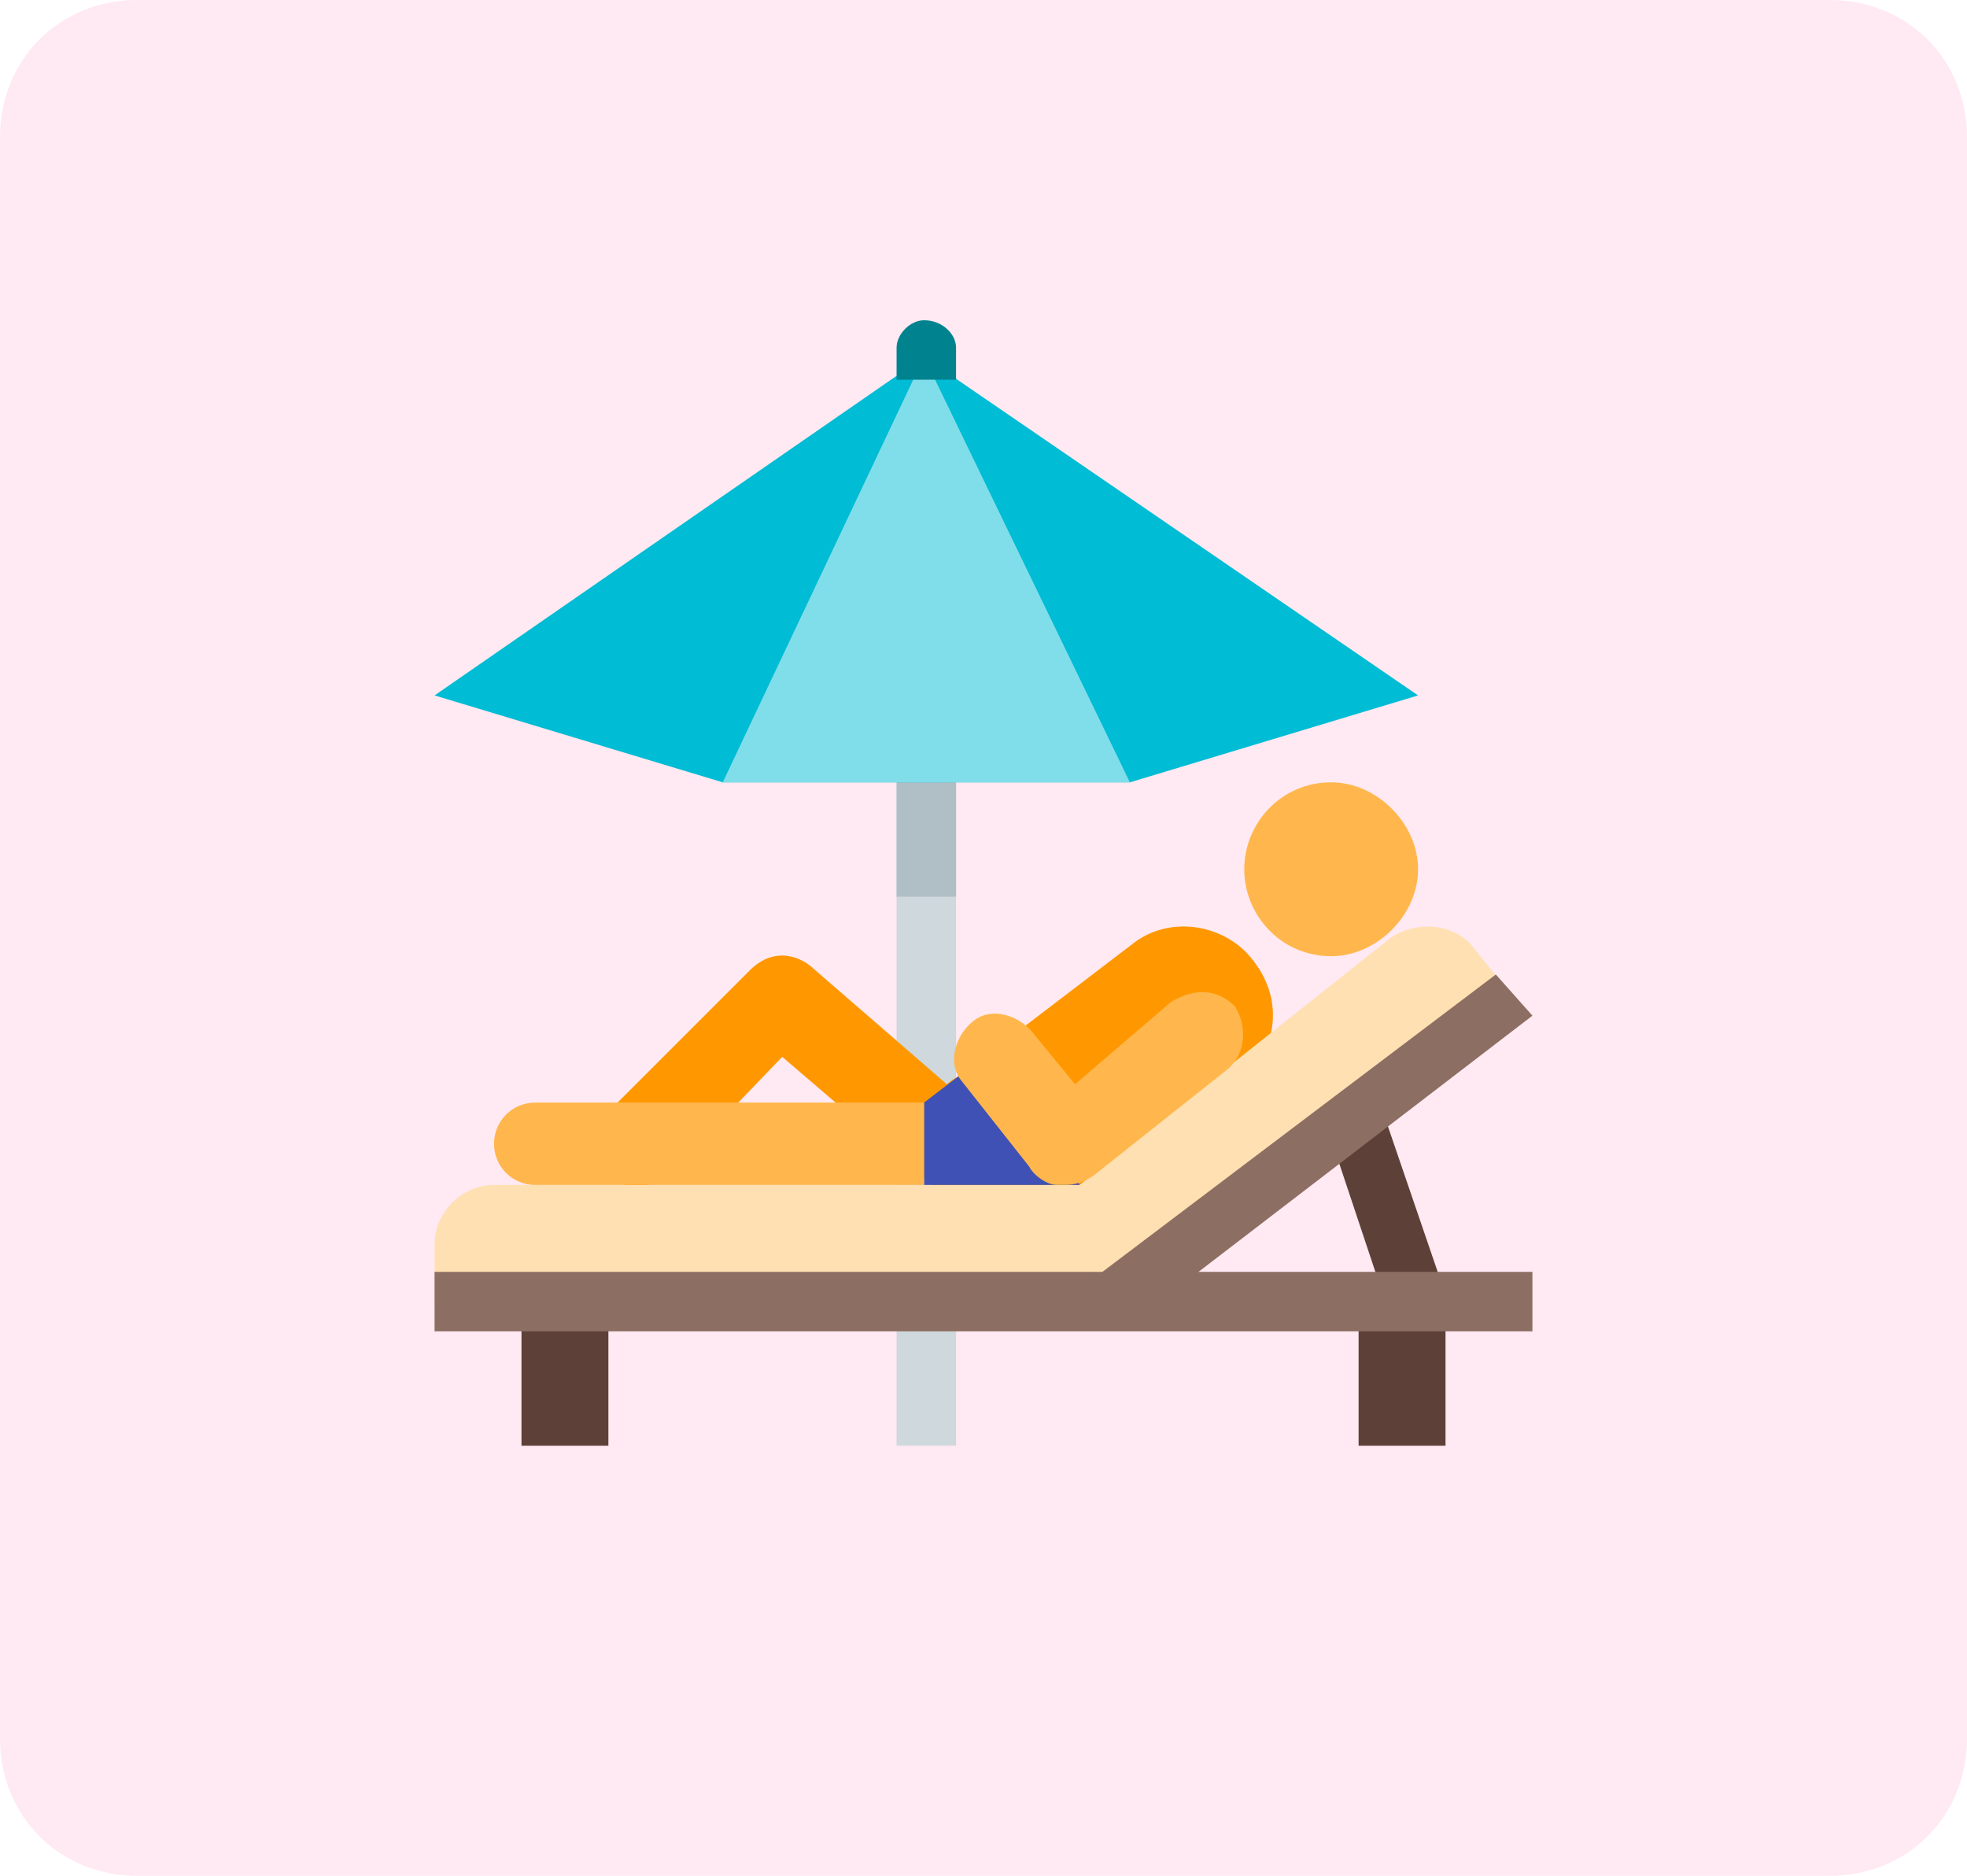
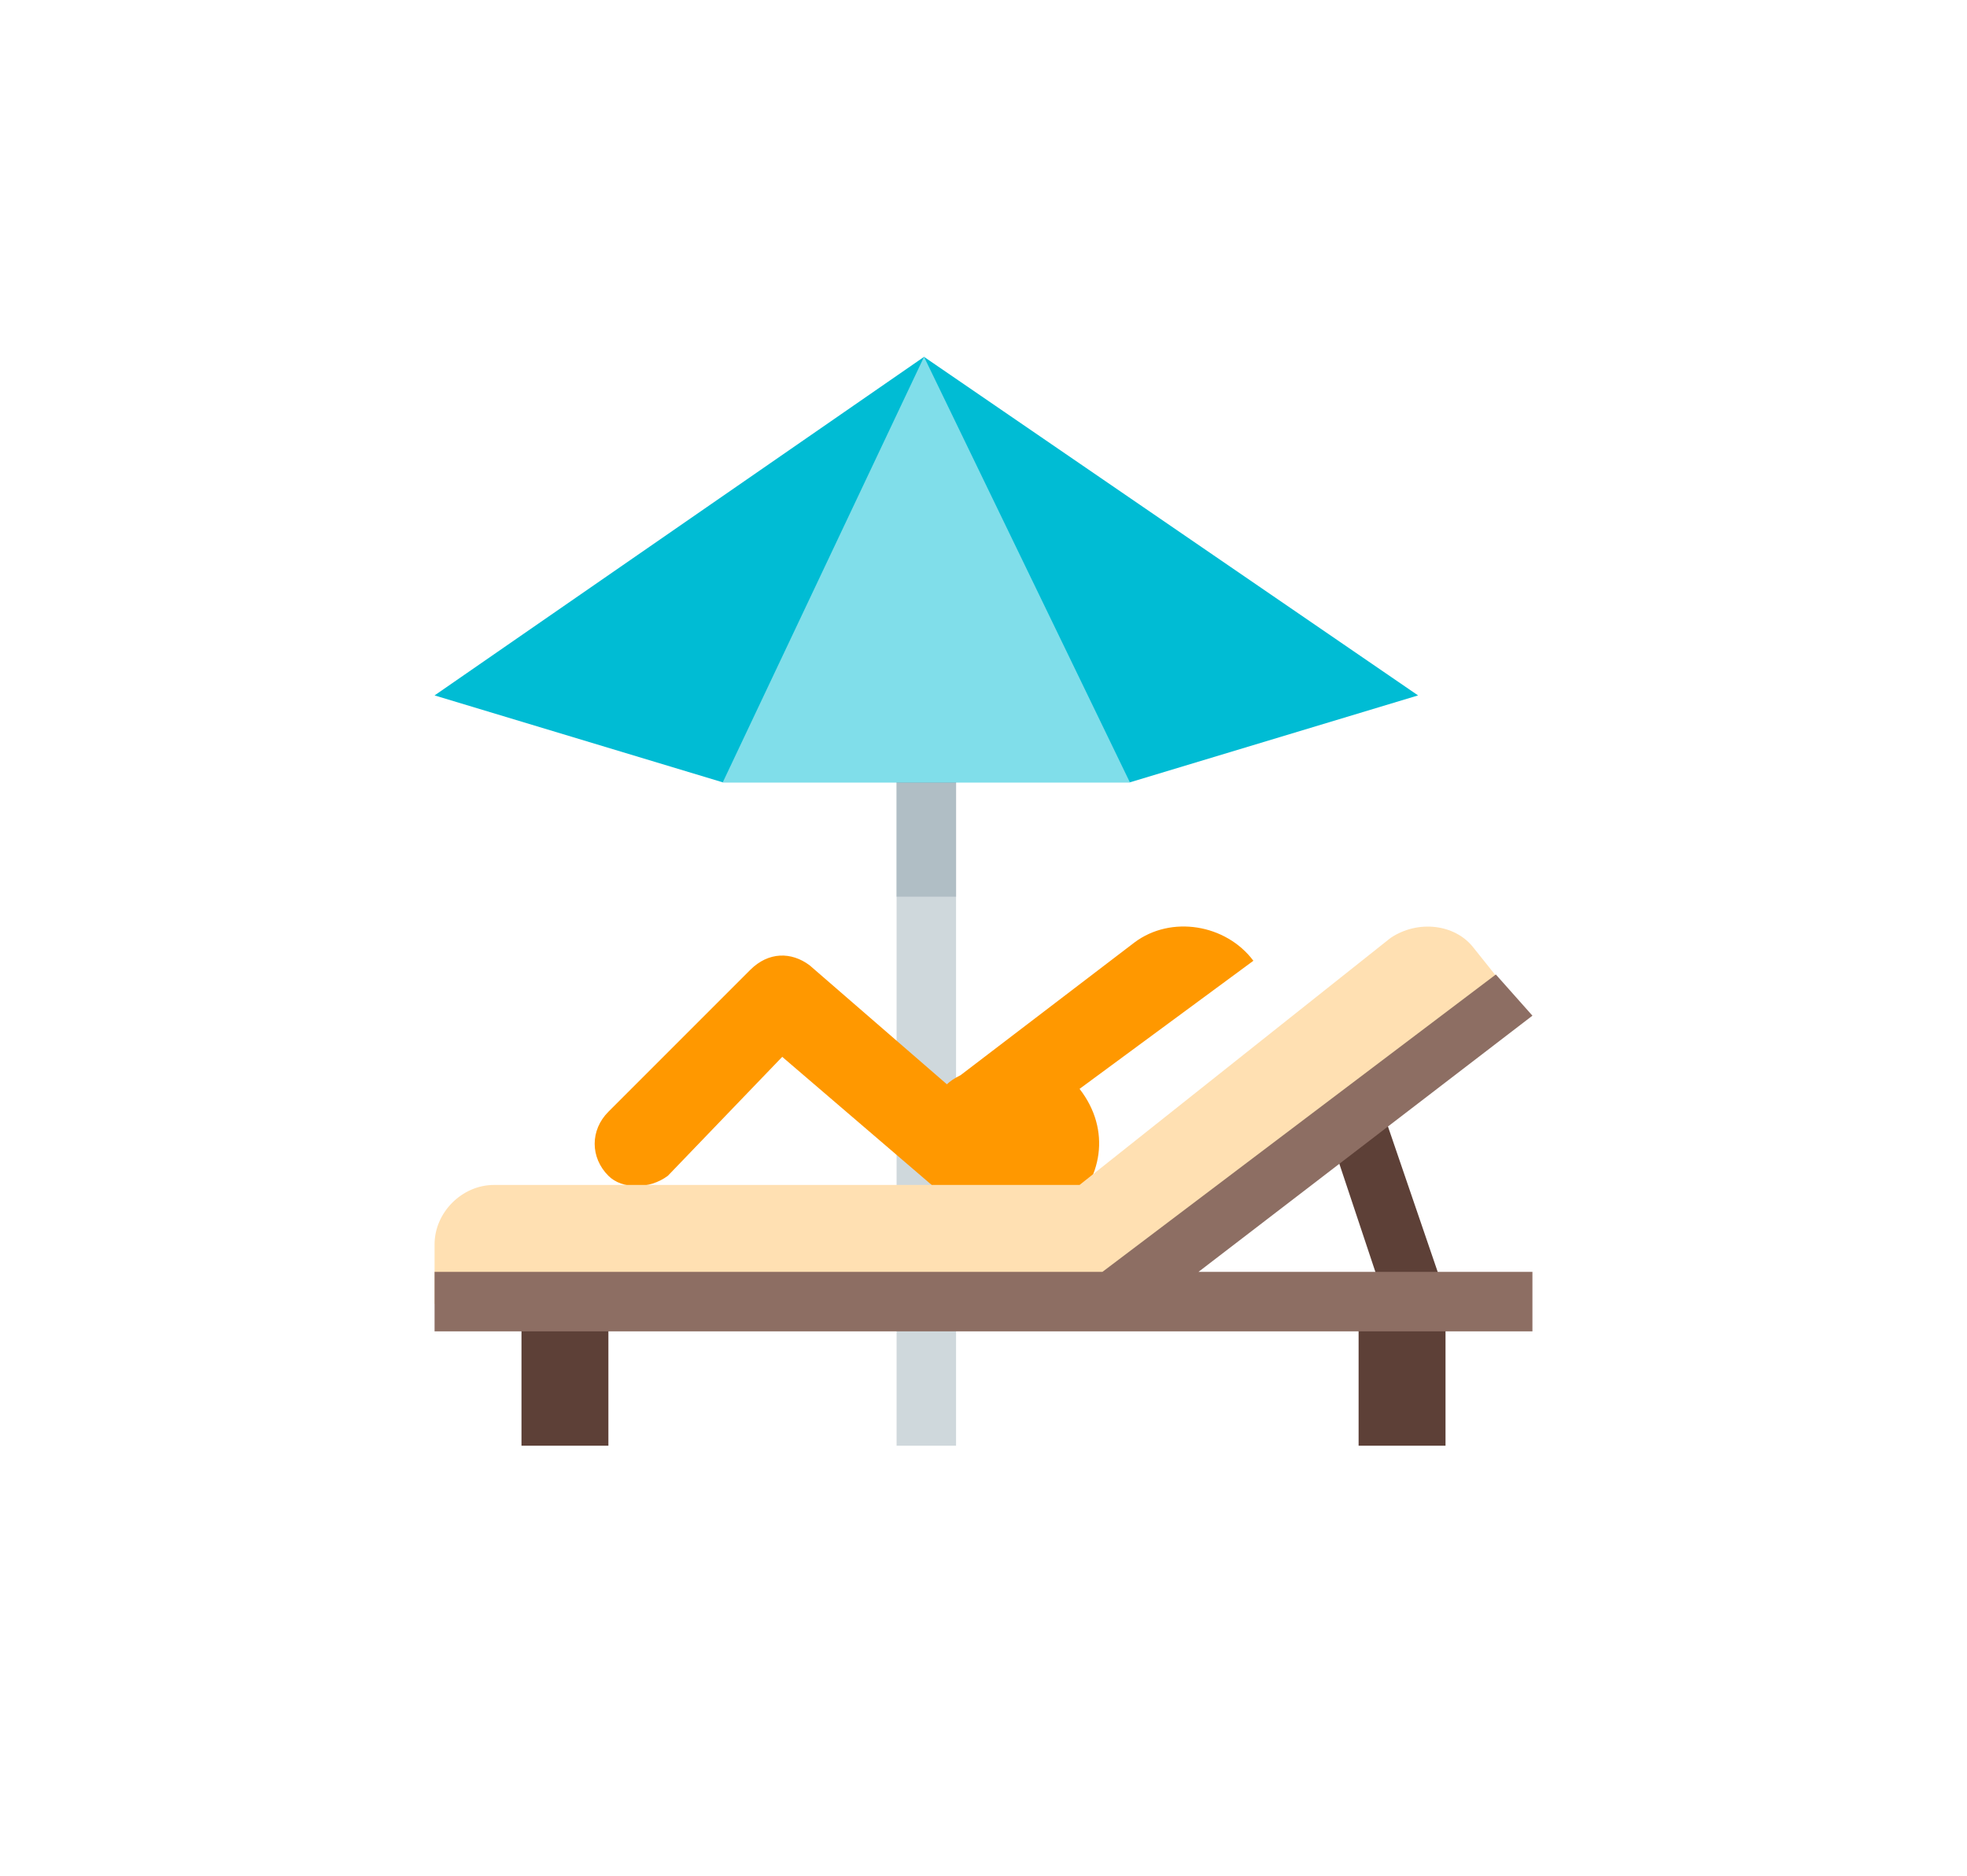
<svg xmlns="http://www.w3.org/2000/svg" version="1.2" viewBox="0 0 43 41" width="43" height="41">
  <defs>
    <clipPath clipPathUnits="userSpaceOnUse" id="cp1">
      <path d="m-70-515h960v4673h-960z" />
    </clipPath>
  </defs>
  <style>tspan{white-space:pre}.a{opacity:.1;fill:#fe237c}.b{fill:#cfd8dc}.c{fill:#b0bec5}.d{fill:#5d4037}.e{fill:#00bcd4}.f{fill:#80deea}.g{fill:#00838f}.h{fill:#ff9800}.i{fill:#ffe0b2}.j{fill:#8d6e63}.k{fill:#3f51b5}.l{fill:#ffb74d}</style>
  <g clip-path="url(#cp1)">
-     <path class="a" d="m3 0h37c1.7 0 3 1.3 3 3v35c0 1.7-1.3 3-3 3h-37c-1.7 0-3-1.3-3-3v-35c0-1.7 1.3-3 3-3z" />
    <path class="b" d="m19.6 12.7h1.3v18.9h-1.3z" />
    <path class="c" d="m19.6 12.7h1.3v6.9h-1.3z" />
    <path fill-rule="evenodd" class="d" d="m30.4 28.7l-0.1-0.2h-0.6v3.1h1.9v-3.1h-0.6zm-1.3-3.8l1.2-0.4 1.3 3.8-0.6 0.2h-0.7zm-15.8 3.6v3.1h-1.9v-3.1z" />
    <path class="e" d="m9.5 15.2l10.7-7.4 10.8 7.4-6.3 1.9h-8.9z" />
    <path class="f" d="m15.8 17.1l4.4-9.3 4.5 9.3z" />
-     <path class="g" d="m20.9 8.3h-1.3v-0.7c0-0.3 0.3-0.6 0.6-0.6 0.4 0 0.7 0.3 0.7 0.6z" />
-     <path class="h" d="m27.4 21c-0.6-0.8-1.8-1-2.6-0.4l-3.8 2.9q-0.2 0.1-0.3 0.2l-3-2.6c-0.4-0.3-0.9-0.3-1.3 0.1l-3.1 3.1c-0.4 0.4-0.4 1 0 1.4 0.3 0.3 0.9 0.3 1.3 0l2.5-2.6 3.5 3q0 0 0 0c0.4 0.5 1 0.8 1.5 0.8 0.4 0 0.8-0.1 1.2-0.4l3.8-2.8c0.8-0.7 1-1.8 0.3-2.7z" />
+     <path class="h" d="m27.4 21c-0.6-0.8-1.8-1-2.6-0.4l-3.8 2.9q-0.2 0.1-0.3 0.2l-3-2.6c-0.4-0.3-0.9-0.3-1.3 0.1l-3.1 3.1c-0.4 0.4-0.4 1 0 1.4 0.3 0.3 0.9 0.3 1.3 0l2.5-2.6 3.5 3q0 0 0 0c0.4 0.5 1 0.8 1.5 0.8 0.4 0 0.8-0.1 1.2-0.4c0.8-0.7 1-1.8 0.3-2.7z" />
    <path class="i" d="m33.4 22.2l-1.2-1.5c-0.4-0.5-1.2-0.6-1.8-0.2l-6.8 5.4h-12.8c-0.7 0-1.3 0.6-1.3 1.3v1.3h15.2l1.3-0.7z" />
    <path class="j" d="m26.2 27.8l7.3-5.6-0.8-0.9-8.6 6.5h-14.6v1.3h24v-1.3z" />
-     <path class="k" d="m20.2 24.1v1.8h3.4l-1.7-3.1z" />
-     <path fill-rule="evenodd" class="l" d="m27.2 19c0 1 0.8 1.9 1.9 1.9 1 0 1.9-0.9 1.9-1.9 0-1-0.9-1.9-1.9-1.9-1.1 0-1.9 0.9-1.9 1.9zm-3.3 6.7l2.9-2.3c0.4-0.3 0.5-0.9 0.2-1.4-0.4-0.4-0.9-0.4-1.4-0.1l-2.1 1.8-0.9-1.1c-0.3-0.4-0.9-0.6-1.3-0.3-0.4 0.3-0.6 0.9-0.3 1.3l1.5 1.9c0.1 0.2 0.4 0.4 0.6 0.4q0.1 0 0.2 0 0.3 0 0.6-0.2zm-3.7-1.6h-8.5c-0.5 0-0.9 0.4-0.9 0.9 0 0.5 0.4 0.9 0.9 0.9h8.5z" />
  </g>
</svg>